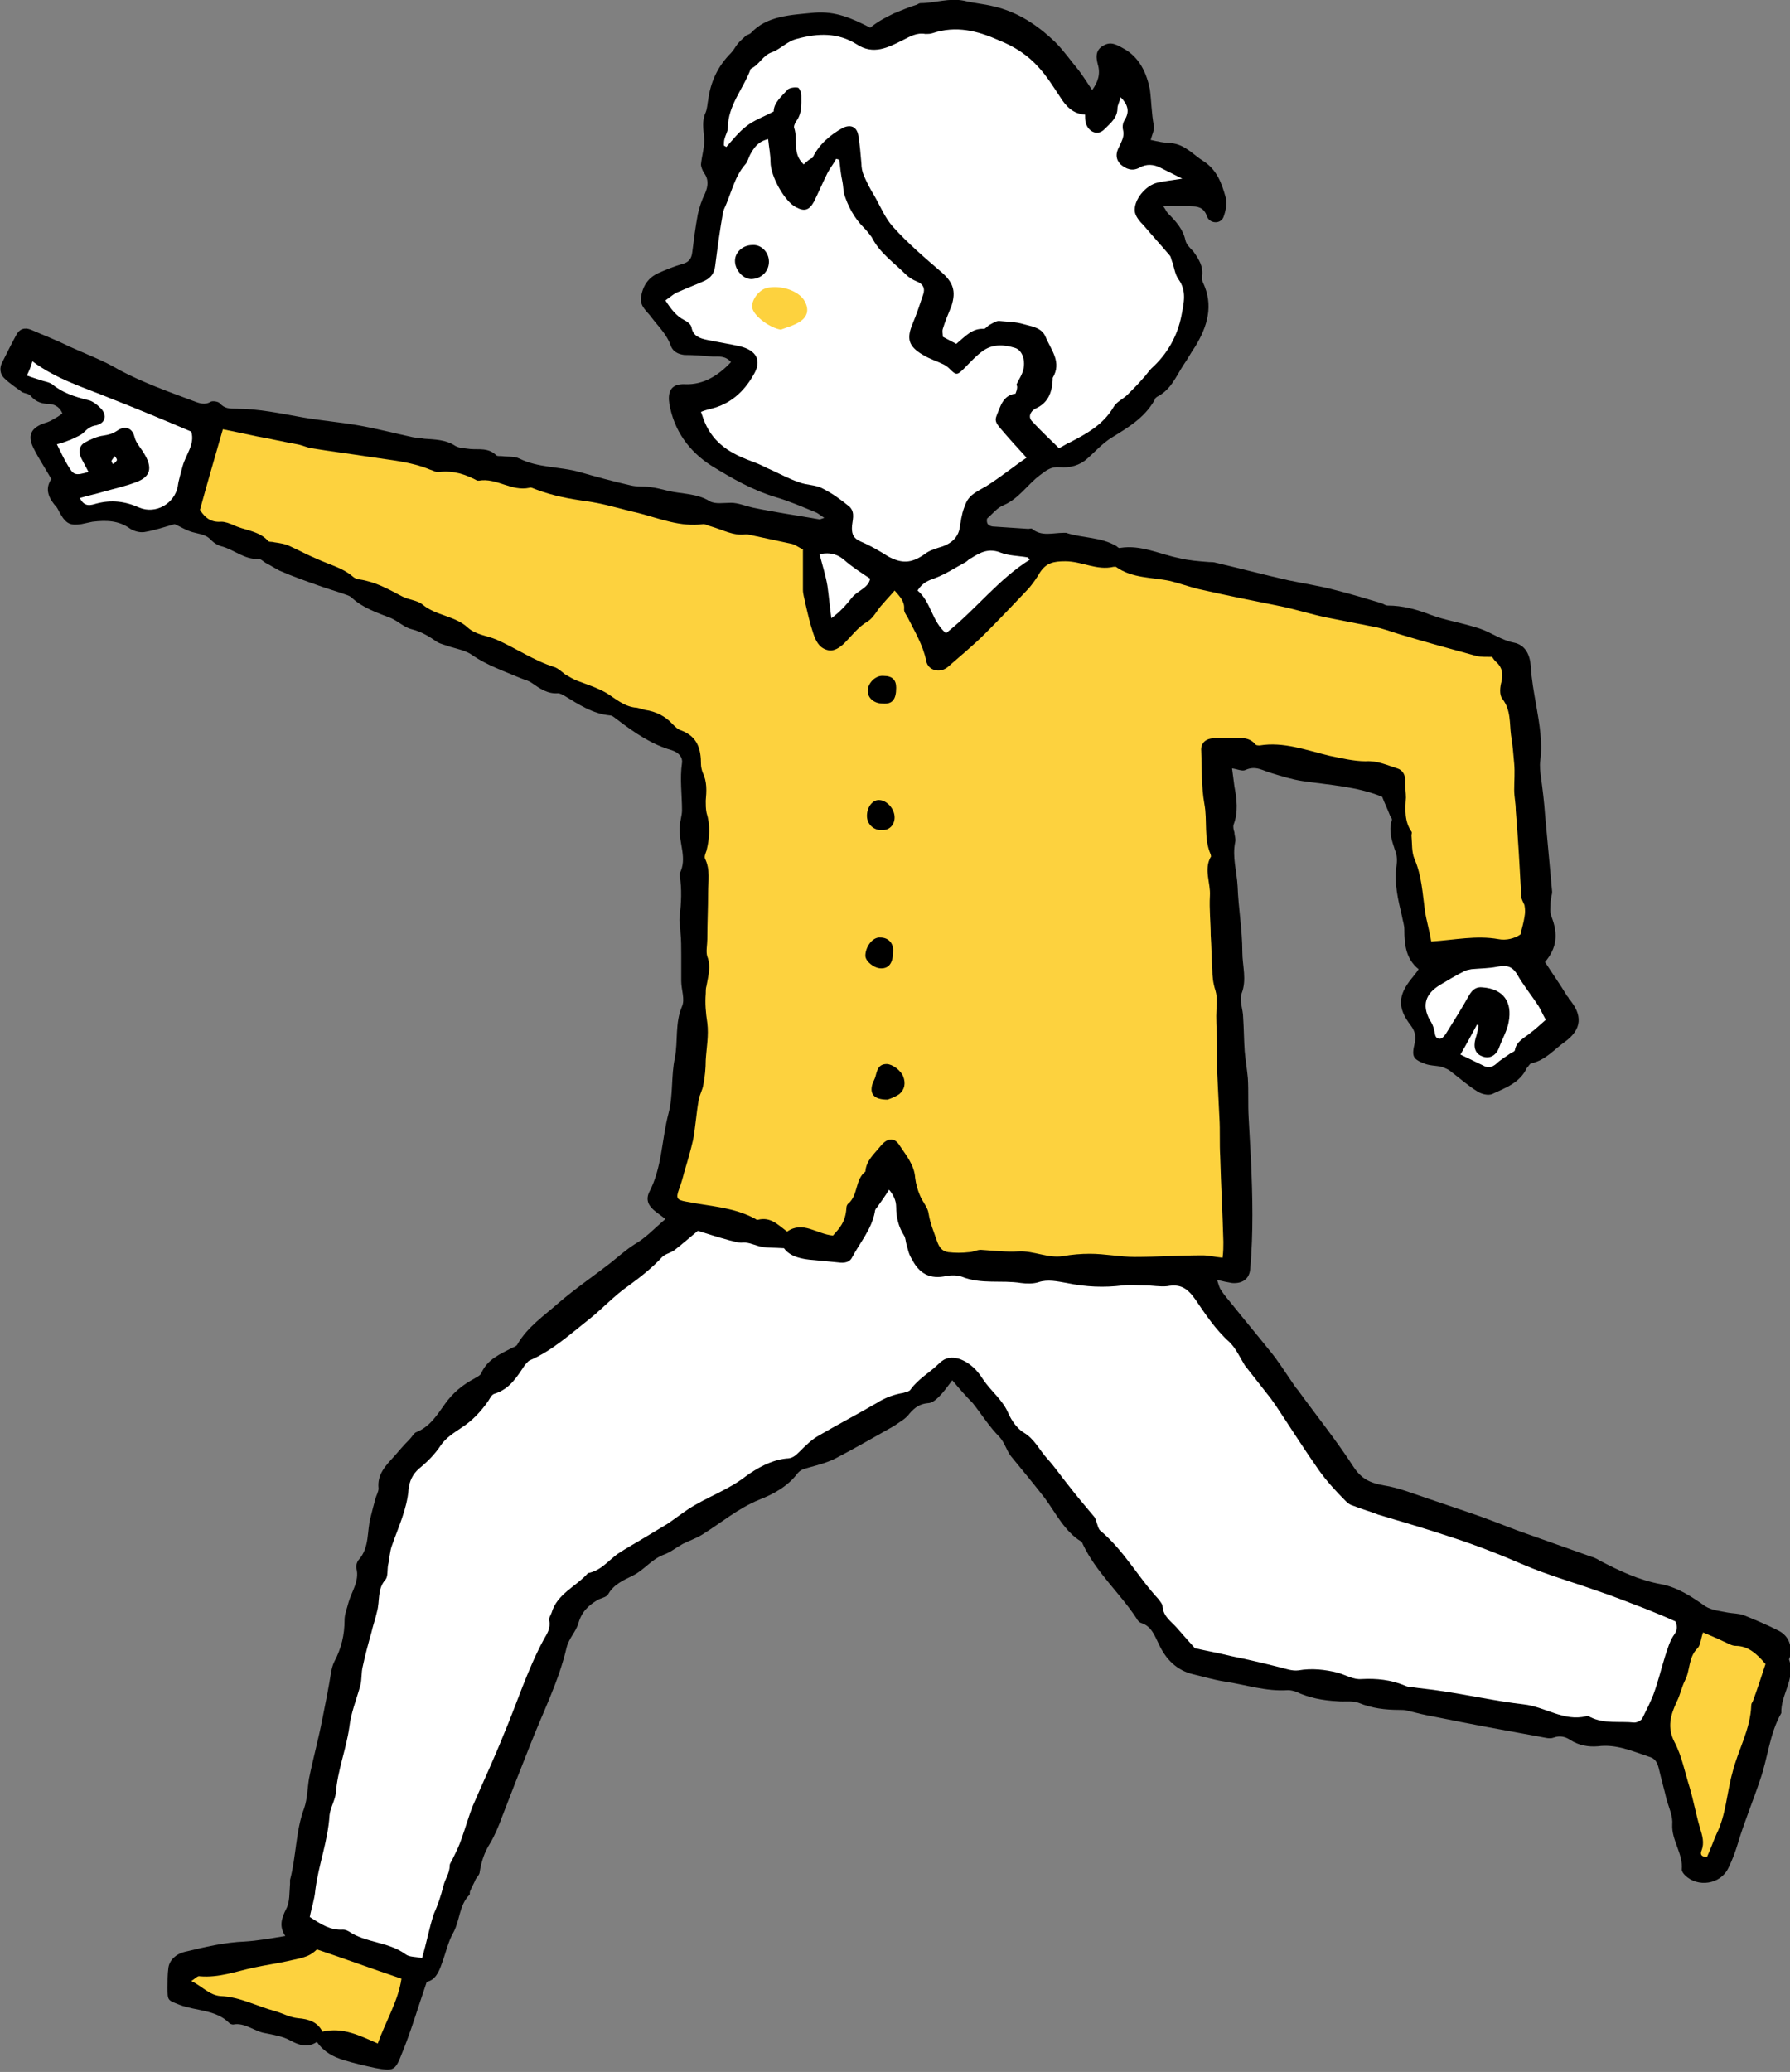
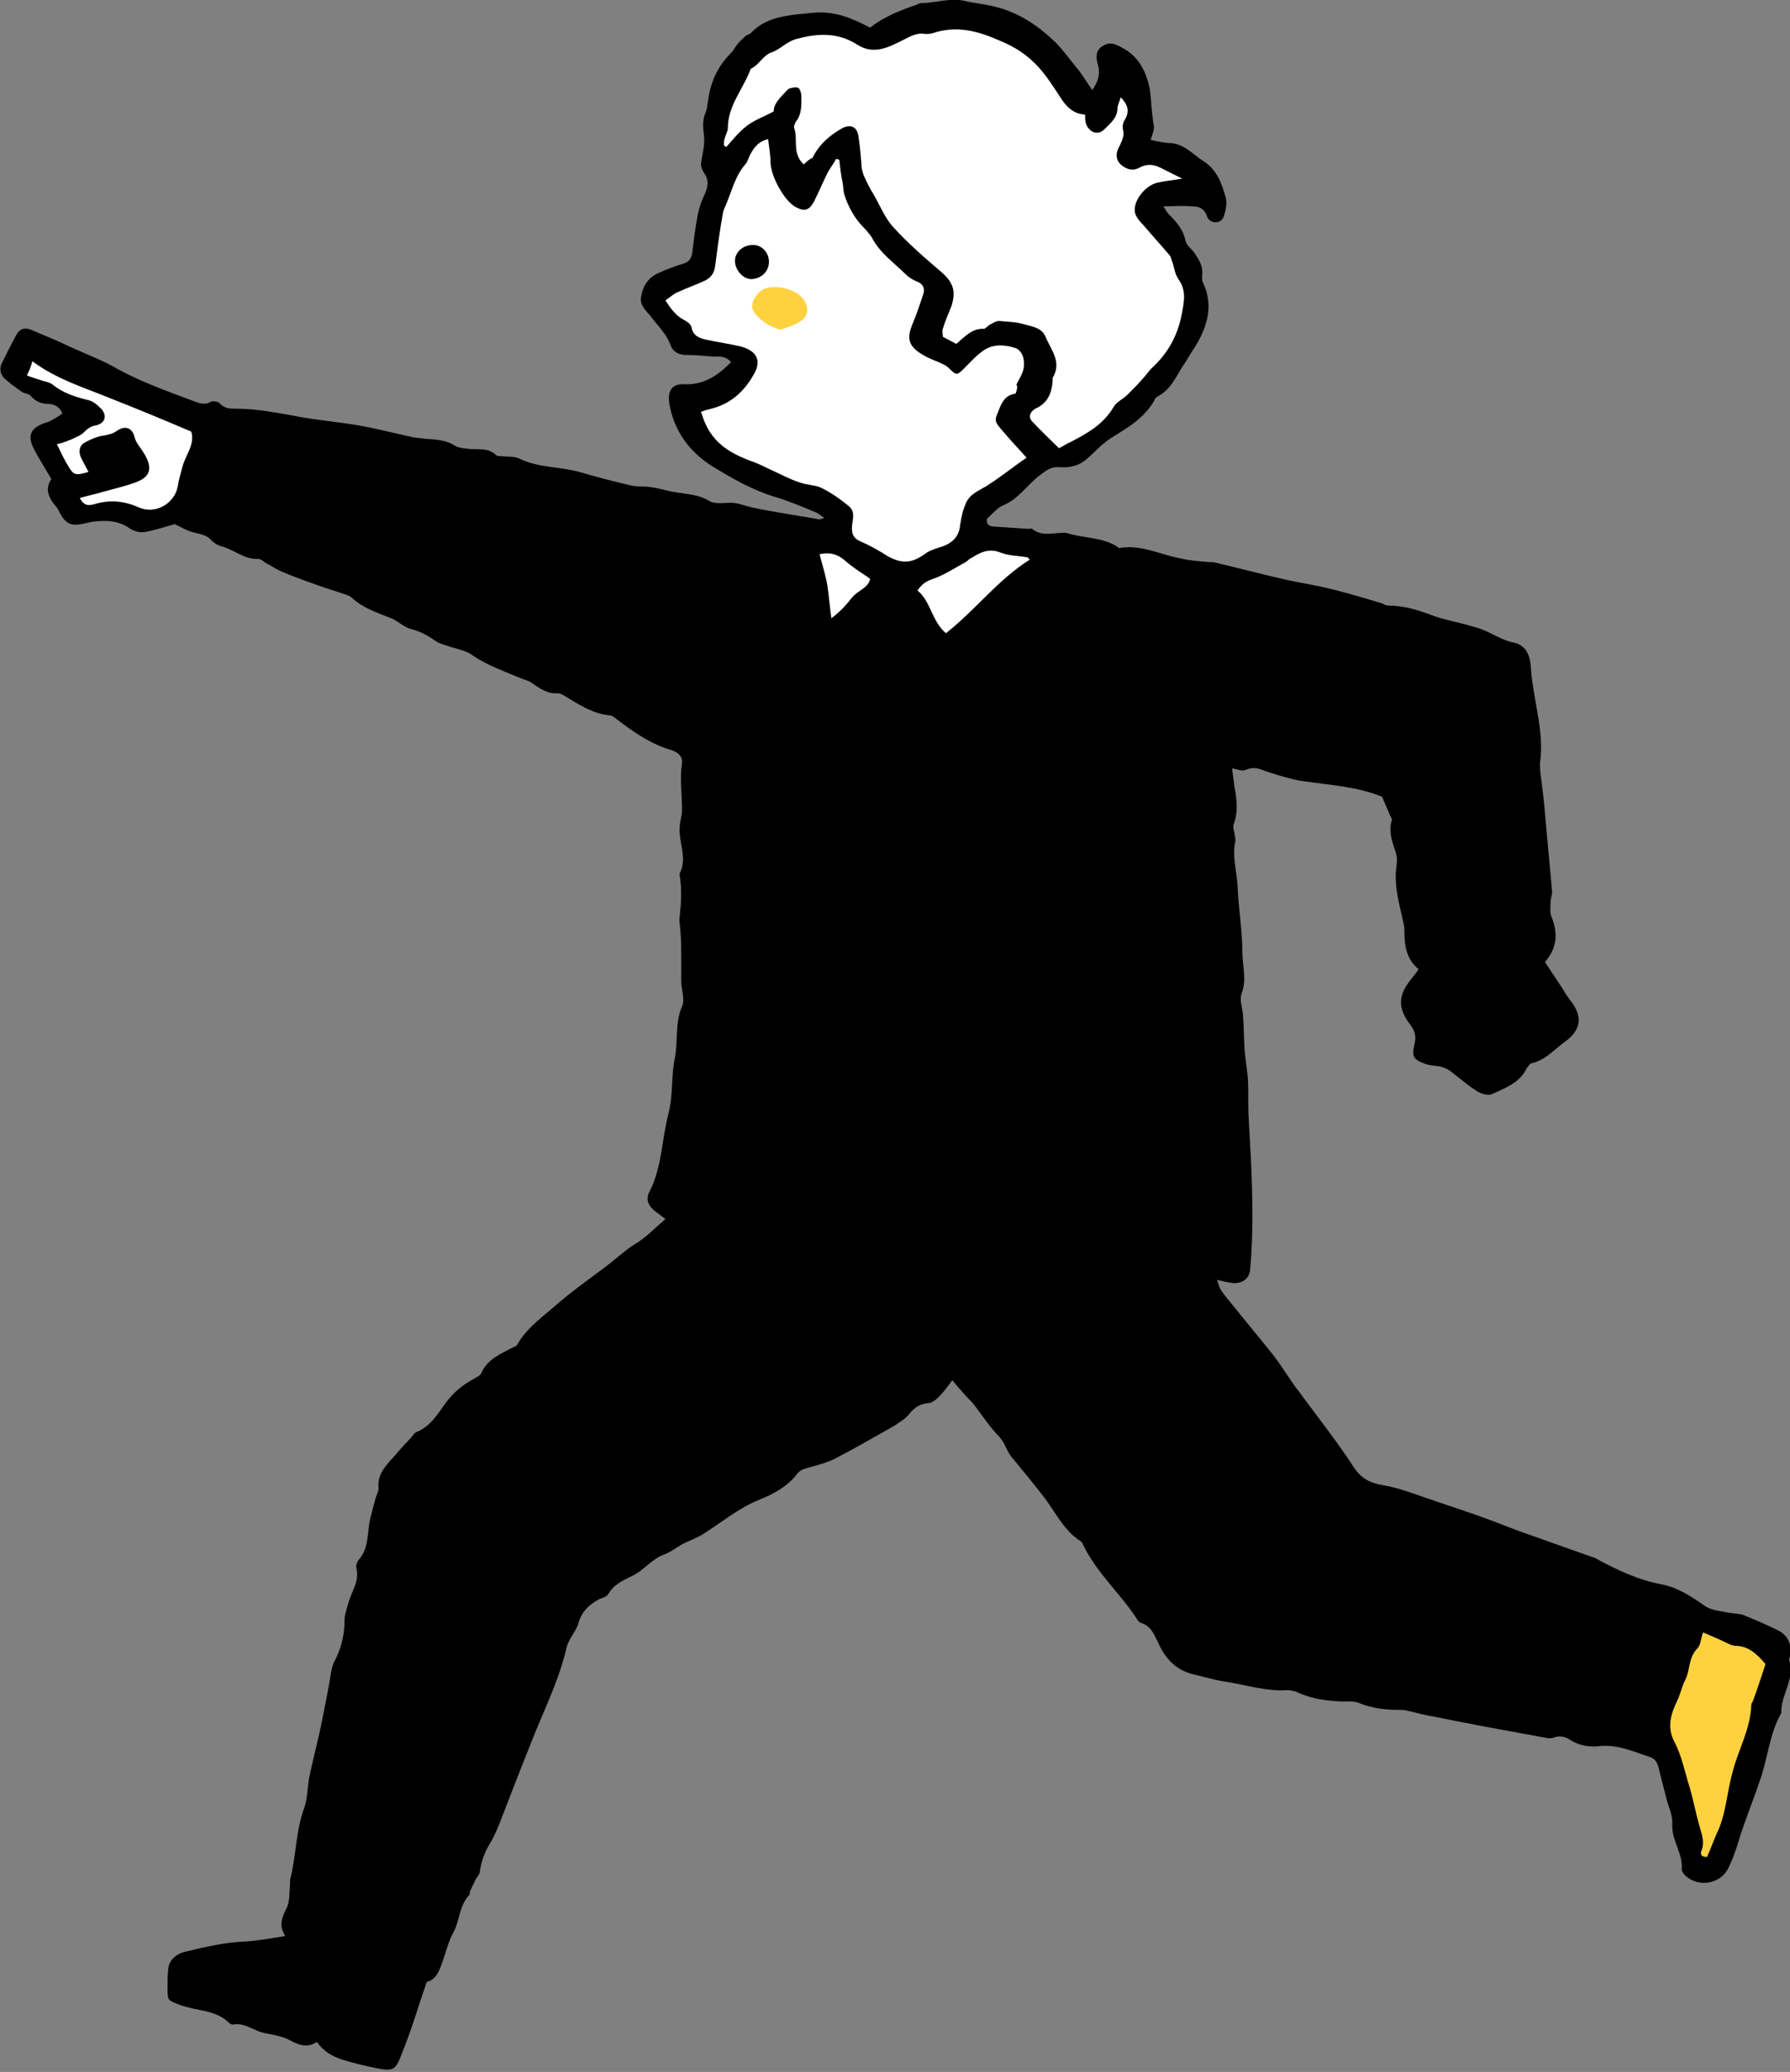
<svg xmlns="http://www.w3.org/2000/svg" version="1.1" id="_xEFF5__xEED3__x5F_4" x="0px" y="0px" viewBox="0 0 226.5 262.1" style="enable-background:new 0 0 226.5 262.1;" xml:space="preserve">
  <rect x="0" y="0" width="226.5" height="262.1" fill="#808080" stroke="none" />
  <style type="text/css">
	.st0{fill:#FDD23E;}
	.st1{fill:#FFFFFF;}
</style>
  <g>
    <path d="M120.5,174.6c-0.6,0.8-1.1,1.5-1.7,2.1c-0.4,0.4-0.9,0.8-1.4,0.8c-1,0.1-1.6,0.5-2.3,1.3c-0.5,0.7-1.3,1.1-2,1.6   c-2.5,1.4-4.9,2.8-7.4,4.1c-1,0.5-2.1,0.8-3.2,1.1c-0.6,0.2-1.1,0.2-1.6,0.8c-1.2,1.6-3,2.6-4.8,3.3c-2.7,1.1-4.8,2.9-7.2,4.4   c-0.8,0.5-1.7,0.8-2.5,1.2c-0.9,0.5-1.6,1.1-2.5,1.4c-1.5,0.6-2.4,1.9-3.8,2.6c-1.2,0.6-2.4,1.1-3.1,2.3c-0.2,0.4-0.7,0.5-1.2,0.7   c-1.3,0.7-2.2,1.6-2.6,3c-0.3,1.1-1.2,1.9-1.5,3.1c-1,4.3-3,8.2-4.6,12.3c-1.2,3-2.4,6.1-3.6,9.2c-0.4,1.1-0.9,2.3-1.5,3.3   c-0.7,1.1-1.1,2.3-1.3,3.6c0,0.3-0.3,0.6-0.5,0.9c-0.2,0.5-0.5,1-0.7,1.5c-0.1,0.2,0,0.4-0.1,0.5c-1.3,1.3-1.2,3.2-2,4.7   c-0.7,1.2-1,2.7-1.5,4c-0.4,1.2-0.9,2.1-1.9,2.3c-1.1,3.2-2,6.3-3.2,9.2c-0.8,2.1-1.1,2.1-3.3,1.7c-1.4-0.3-2.7-0.6-4-1   c-1.3-0.4-2.5-1-3.4-2.3c-1.2,0.8-2.3,0.4-3.4-0.2c-0.9-0.5-2.1-0.7-3.1-0.9c-1.4-0.2-2.6-1.4-4.1-1.1c-0.2,0-0.4-0.1-0.5-0.2   c-1.7-1.7-4.2-1.5-6.3-2.3c-1.5-0.6-1.5-0.5-1.5-2.2c0-0.8,0-1.6,0.1-2.4c0.1-1,0.9-1.8,2.1-2.1c2.5-0.6,5-1.2,7.6-1.3   c1.6-0.1,3.3-0.4,5.1-0.7c-0.8-1.2-0.5-2.2,0.1-3.4c0.5-0.9,0.4-2.1,0.5-3.2c0-0.2,0-0.4,0-0.5c0.8-3,0.7-6.2,1.8-9.1   c0.4-1.2,0.4-2.5,0.6-3.7c0.5-2.5,1.2-5,1.7-7.6c0.4-2,0.8-4,1.1-5.9c0.1-0.5,0.2-0.9,0.4-1.3c0.9-1.7,1.3-3.4,1.3-5.3   c0-0.7,0.3-1.4,0.5-2.2c0.4-1.4,1.4-2.7,1-4.3c-0.1-0.3,0.1-0.9,0.3-1.1c1.4-1.6,1-3.6,1.5-5.4c0.2-0.8,0.4-1.6,0.6-2.3   c0.1-0.4,0.4-0.9,0.4-1.3c-0.2-1.8,0.9-2.9,2-4.1c0.6-0.7,1.2-1.4,1.9-2.1c0.3-0.3,0.5-0.7,0.8-0.9c1.8-0.7,2.7-2.2,3.7-3.6   c1-1.4,2.2-2.4,3.7-3.2c0.3-0.2,0.8-0.4,0.9-0.7c0.8-1.8,2.4-2.4,3.9-3.2c0.2-0.1,0.6-0.2,0.7-0.5c1.3-2.2,3.4-3.6,5.2-5.2   c2.1-1.8,4.3-3.3,6.5-5c1-0.8,2-1.7,3.1-2.4c1.4-0.8,2.5-2,3.9-3.2c-0.4-0.3-0.8-0.6-1.2-0.9c-0.9-0.7-1.3-1.4-0.9-2.4   c1.7-3.2,1.6-6.7,2.5-10.1c0.6-2.3,0.3-4.7,0.8-7c0.4-2.1,0-4.4,0.9-6.5c0.4-0.9-0.1-2.1-0.1-3.2c0-1.1,0-2.2,0-3.3   c0-1,0-1.9-0.1-2.9c0-0.6-0.2-1.3-0.1-1.9c0.2-1.8,0.3-3.5,0-5.3c0-0.1,0-0.1,0-0.2c1-1.9-0.1-3.8,0-5.8c0-0.7,0.3-1.5,0.3-2.2   c0-2-0.3-4,0-6c0.1-0.7-0.4-1.3-1.3-1.6c-2.5-0.7-4.7-2.2-6.8-3.8c-0.3-0.2-0.7-0.6-1-0.6c-2.2-0.2-4-1.4-5.8-2.5   c-0.2-0.1-0.5-0.3-0.8-0.3c-1.3,0.1-2.3-0.6-3.3-1.3c-0.4-0.3-0.9-0.4-1.4-0.6c-2.1-0.9-4.2-1.6-6.1-2.9c-0.8-0.6-1.9-0.8-2.9-1.1   c-0.5-0.2-1.1-0.3-1.6-0.6c-1-0.7-2-1.3-3.2-1.6c-0.9-0.2-1.7-1-2.6-1.4c-1.8-0.7-3.6-1.3-5-2.6c-0.2-0.2-0.5-0.3-0.8-0.4   c-1.1-0.4-2.2-0.7-3.3-1.1c-1.7-0.6-3.4-1.2-5-1.9c-0.6-0.3-1.2-0.7-1.8-1c-0.3-0.2-0.6-0.5-0.9-0.5c-1.8,0.1-3.1-1.2-4.7-1.6   c-0.4-0.1-0.9-0.4-1.2-0.7c-0.6-0.7-1.3-0.8-2.1-1c-1-0.2-1.9-0.8-2.6-1.1c-1.4,0.4-2.6,0.8-3.8,1c-0.6,0.1-1.3-0.1-1.8-0.4   c-1.5-1.1-3.1-1.1-4.8-0.9c-0.5,0.1-0.9,0.2-1.4,0.3c-1.3,0.2-1.9,0-2.6-1.2c-0.2-0.3-0.3-0.6-0.5-0.9c-1-1.1-1.6-2.3-0.7-3.6   c-0.8-1.4-1.6-2.6-2.2-3.8c-0.9-1.7-0.4-2.7,1.4-3.3c0.4-0.1,0.8-0.3,1.1-0.5c0.4-0.2,0.7-0.4,1.1-0.7c-0.3-0.7-0.8-1.1-1.6-1.2   c-0.9,0-1.7-0.2-2.4-1c-0.2-0.3-0.7-0.3-1.1-0.5c-0.8-0.6-1.6-1.1-2.3-1.8c-0.5-0.5-0.6-1.3-0.2-2c0.6-1.2,1.2-2.4,1.8-3.5   c0.4-0.7,1-0.9,1.8-0.6c1.6,0.7,3.2,1.3,4.8,2.1c2.2,1,4.4,1.8,6.4,3c3,1.6,6.1,2.7,9.3,3.9c0.8,0.3,1.5,0.6,2.3,0.1   c0.3-0.1,0.9,0,1.1,0.2c0.6,0.7,1.3,0.7,2.1,0.7c2.8,0,5.6,0.6,8.4,1.1c2.3,0.4,4.7,0.6,7,1c2.3,0.4,4.6,1,6.9,1.5   c0.5,0.1,1,0.1,1.5,0.2c1.3,0.1,2.7,0.1,3.9,0.9c0.5,0.3,1.2,0.3,1.9,0.4c1.1,0.1,2.3-0.2,3.3,0.8c0.1,0.1,0.4,0.1,0.7,0.1   c0.7,0.1,1.6,0,2.2,0.3c2.4,1.2,5.1,1,7.6,1.7c2.1,0.6,4.3,1.2,6.5,1.7c0.8,0.2,1.6,0.1,2.4,0.2c0.8,0.1,1.6,0.3,2.4,0.5   c1.7,0.4,3.6,0.3,5.2,1.3c0.7,0.4,1.8,0.2,2.7,0.2c0.9,0,1.8,0.4,2.7,0.6c2.8,0.6,5.7,1,8.5,1.5c0.1,0,0.3-0.1,0.6-0.2   c-0.5-0.3-0.8-0.6-1.1-0.7c-1.7-0.7-3.3-1.4-5-1.9c-3-0.9-5.6-2.4-8.2-4c-2.8-1.8-4.7-4.4-5.3-7.8c-0.2-1.3,0-2.6,2-2.5   c2.3,0.1,4.2-1.1,5.8-2.8c-0.7-0.8-1.5-0.7-2.3-0.7c-1.2-0.1-2.4-0.2-3.6-0.2c-0.8-0.1-1.4-0.4-1.7-1.1c-0.5-1.5-1.6-2.5-2.5-3.7   c-0.5-0.7-1.4-1.3-1.3-2.4c0.2-1.5,0.9-2.6,2.3-3.2c0.9-0.4,1.9-0.8,2.9-1.1c0.8-0.2,1.2-0.6,1.3-1.5c0.2-1.6,0.4-3.2,0.7-4.8   c0.2-0.9,0.5-1.8,0.9-2.6c0.4-0.9,0.5-1.8-0.1-2.6c-0.2-0.3-0.4-0.8-0.4-1.1c0.1-1.1,0.5-2.3,0.4-3.4c-0.1-1.1-0.3-2.1,0.2-3.2   c0.2-0.5,0.2-1,0.3-1.5c0.3-2.3,1.2-4.3,2.9-6c0.3-0.3,0.5-0.7,0.8-1.1c0.3-0.4,0.7-0.7,1.1-1.1c0.2-0.1,0.5-0.2,0.6-0.3   C97,2,100,1.9,103.1,1.6c2.6-0.2,4.7,0.7,7,1.9c0.4-0.3,0.8-0.6,1.3-0.9c0.5-0.3,1.1-0.6,1.7-0.9c1-0.4,1.9-0.8,2.9-1.1   c0.2-0.1,0.3-0.2,0.5-0.2c1.8,0,3.6-0.7,5.5-0.3c1.2,0.3,2.5,0.4,3.7,0.7c3.1,0.7,5.6,2.4,7.8,4.5c1.1,1.1,2,2.4,3,3.6   c0.6,0.8,1.1,1.6,1.7,2.5c0.7-1,1.1-2,0.7-3.3c-0.2-0.8-0.3-1.6,0.5-2.2c0.9-0.6,1.5-0.5,2.7,0.2c2.1,1.1,3,3.2,3.4,5.2   c0.2,1.5,0.2,3,0.5,4.6c0.1,0.5-0.2,1.1-0.4,1.8c0.9,0.2,1.8,0.4,2.6,0.4c1.8,0.2,2.8,1.5,4.1,2.3c1.7,1.1,2.3,2.8,2.8,4.6   c0.2,0.7,0,1.7-0.3,2.5c-0.4,0.9-1.8,0.8-2.1-0.2c-0.4-1.1-1.2-1.2-2-1.2c-1.1-0.1-2.2,0-3.5,0c0.3,0.4,0.4,0.7,0.6,0.9   c1,1,1.9,2,2.2,3.4c0.1,0.5,0.6,1,1,1.4c0.7,1,1.3,1.9,1.1,3.2c0,0.2,0,0.5,0.1,0.7c1.4,2.9,0.6,5.6-1,8.2   c-0.5,0.7-0.9,1.5-1.4,2.2c-1,1.5-1.6,3.2-3.4,4.1c-0.1,0.1-0.3,0.2-0.3,0.4c-1.3,2.3-3.4,3.5-5.5,4.8c-1.1,0.7-2,1.7-3,2.6   c-1,0.9-2.2,1.2-3.5,1.1c-1.1-0.1-1.7,0.4-2.5,1c-1.6,1.2-2.7,3-4.6,3.8c-0.8,0.3-1.4,1.1-2.1,1.7c-0.1,0.6,0.1,0.9,0.7,1   c1.5,0.1,3,0.2,4.5,0.3c0.2,0,0.4-0.1,0.5,0c1.2,1,2.6,0.5,4,0.5c0.1,0,0.2,0,0.3,0c2.1,0.7,4.4,0.5,6.4,1.7   c0.1,0.1,0.3,0.3,0.5,0.2c2.6-0.4,4.9,0.8,7.4,1.3c1.2,0.3,2.5,0.4,3.8,0.5c0.3,0,0.6,0,0.9,0.1c3,0.7,6,1.5,9.1,2.2   c1.9,0.4,3.9,0.7,5.8,1.2c2,0.5,4,1.1,6,1.7c0.3,0.1,0.5,0.3,0.8,0.3c1.9,0,3.7,0.5,5.5,1.2c1.6,0.6,3.4,0.9,5.1,1.4   c0.3,0.1,0.7,0.2,1,0.3c1.5,0.5,2.8,1.5,4.4,1.8c1.4,0.3,2,1.5,2.1,3c0.1,1.7,0.4,3.3,0.7,5c0.4,2.3,0.8,4.6,0.5,6.9   c-0.1,0.7,0,1.5,0.1,2.2c0.2,1.5,0.4,3.1,0.5,4.6c0.3,3.3,0.6,6.6,0.9,9.8c0,0.4-0.2,0.9-0.2,1.4c0,0.6-0.1,1.2,0.1,1.7   c0.9,2.3,0.7,4-0.8,5.8c0.9,1.4,1.9,2.8,2.8,4.3c0.1,0.1,0.2,0.2,0.2,0.3c1.8,2.1,1.7,3.9-0.5,5.5c-1.3,0.9-2.4,2.3-4.2,2.7   c-0.2,0-0.4,0.4-0.6,0.6c-0.9,1.9-2.7,2.5-4.4,3.3c-0.5,0.2-1.3,0-1.8-0.3c-1.3-0.8-2.4-1.8-3.6-2.7c-0.3-0.2-0.8-0.4-1.2-0.5   c-0.6-0.1-1.2-0.1-1.8-0.3c-1.6-0.6-1.8-0.9-1.4-2.6c0.2-0.8,0.1-1.5-0.5-2.3c-1.7-2.2-1.6-3.8,0.1-5.9c0.3-0.4,0.6-0.7,0.9-1.2   c-1.6-1.3-1.8-3.1-1.8-5c0-0.6-0.2-1.1-0.3-1.7c-0.5-2.1-1-4.2-0.7-6.3c0.1-0.7,0.1-1.4-0.2-2.1c-0.4-1.2-0.8-2.4-0.4-3.7   c0.1-0.2-0.1-0.4-0.2-0.6c-0.3-0.8-0.7-1.6-1-2.4c-3.1-1.3-6.7-1.5-10.1-2c-1.3-0.2-2.6-0.6-3.9-1c-1.1-0.3-2-1-3.3-0.4   c-0.4,0.2-1-0.1-1.7-0.2c0.1,0.8,0.2,1.6,0.3,2.3c0.3,1.6,0.5,3.2-0.1,4.8c-0.1,0.3,0,0.7,0.1,1c0,0.4,0.2,0.8,0.1,1.2   c-0.4,1.9,0.2,3.7,0.3,5.6c0.1,2.8,0.6,5.5,0.6,8.3c0,1.8,0.6,3.5-0.1,5.3c-0.3,0.9,0.2,2,0.2,3c0.1,1.4,0.1,2.9,0.2,4.3   c0.1,1.1,0.3,2.3,0.4,3.4c0.1,1.7,0,3.3,0.1,5c0.1,1.8,0.2,3.7,0.3,5.5c0.2,4.5,0.3,9-0.1,13.6c-0.1,1.3-1,1.9-2.3,1.8   c-0.6-0.1-1.1-0.2-1.9-0.4c0.2,0.6,0.3,1,0.5,1.3c0.4,0.6,0.9,1.2,1.4,1.8c1.6,2,3.2,3.9,4.8,5.9c1,1.2,1.8,2.5,2.7,3.8   c0.3,0.4,0.5,0.8,0.8,1.1c2.4,3.3,4.9,6.4,7.1,9.8c1,1.5,2.1,2,3.8,2.3c1.9,0.3,3.6,1,5.4,1.6c1.8,0.6,3.5,1.2,5.3,1.8   c2.1,0.7,4.1,1.5,6.2,2.3c3.1,1.1,6.2,2.2,9.3,3.3c0.4,0.1,0.8,0.3,1.1,0.5c2.5,1.3,5,2.5,7.8,3c2.1,0.4,3.9,1.6,5.6,2.8   c0.8,0.5,1.9,0.6,2.9,0.8c0.6,0.1,1.3,0.1,1.9,0.3c1.5,0.6,2.9,1.2,4.3,1.9c1.3,0.6,1.9,1.8,1.6,3.3c0,0.2-0.2,0.4-0.1,0.5   c0.8,2.4-1.1,4.4-1,6.7c-1.5,2.6-1.7,5.7-2.7,8.5c-0.9,2.7-2,5.3-2.8,8c-0.3,1-0.7,2.1-1.2,3.1c-1,2.1-3.9,2.5-5.5,0.9   c-0.2-0.2-0.4-0.5-0.4-0.7c0.2-2-1.3-3.7-1.2-5.7c0.1-1-0.4-2.1-0.7-3.1c-0.3-1.3-0.7-2.7-1-4c-0.2-0.8-0.5-1.3-1.3-1.5   c-2.1-0.7-4.1-1.6-6.4-1.3c-1.2,0.1-2.4-0.1-3.5-0.8c-0.6-0.4-1.3-0.6-2.1-0.3c-0.5,0.2-1.1,0-1.7-0.1c-4.4-0.8-8.8-1.6-13.2-2.5   c-1.2-0.2-2.4-0.5-3.6-0.8c-0.3-0.1-0.7-0.1-1-0.1c-1.8,0-3.5-0.2-5.2-0.9c-0.8-0.3-1.8-0.1-2.7-0.2c-1.8-0.1-3.5-0.4-5.2-1.2   c-0.3-0.1-0.7-0.2-1-0.2c-2.8,0.2-5.4-0.7-8.1-1.1c-1.3-0.2-2.6-0.6-3.9-0.9c-2.1-0.5-3.5-1.9-4.4-3.9c-0.5-1-0.9-2.2-2.2-2.6   c-0.3-0.1-0.5-0.4-0.6-0.6c-2.1-3.2-5.1-5.8-6.8-9.4c0-0.1-0.1-0.2-0.2-0.3c-2.1-1.3-3.2-3.6-4.6-5.5c-1.4-1.8-2.8-3.5-4.2-5.2   c-0.6-0.7-0.8-1.7-1.5-2.5c-1.3-1.3-2.3-2.9-3.4-4.3C122.3,176.7,121.5,175.8,120.5,174.6z" />
-     <path class="st0" d="M105.4,156.3c-2.1-0.2-3.8-1.9-5.8-0.5c-1.2-0.9-2.1-1.9-3.7-1.5c-0.1,0-0.2,0-0.3-0.1   c-2.7-1.5-5.8-1.6-8.8-2.2c-1.1-0.2-1.3-0.4-0.9-1.5c0.3-0.8,0.5-1.5,0.7-2.3c0.4-1.3,0.8-2.7,1.1-4c0.3-1.6,0.4-3.3,0.7-5   c0.1-0.7,0.5-1.3,0.6-2c0.2-1,0.3-2.1,0.3-3.1c0.1-1.6,0.4-3.1,0.2-4.7c-0.2-1.3-0.3-2.5-0.2-3.7c0-0.3,0-0.7,0.1-1   c0.2-1.2,0.6-2.4,0.1-3.7c-0.2-0.6,0-1.5,0-2.2c0-2,0.1-3.9,0.1-5.9c0-1.4,0.3-2.9-0.4-4.3c-0.1-0.3,0.1-0.7,0.2-1   c0.4-1.6,0.5-3.2,0-4.8c-0.1-0.5-0.1-1-0.1-1.5c0.1-1.2,0.2-2.4-0.4-3.6c-0.1-0.3-0.2-0.7-0.2-1c0-1.9-0.4-3.5-2.5-4.3   c-0.4-0.1-0.8-0.5-1.1-0.8c-0.9-1-2.1-1.6-3.5-1.8c-0.4-0.1-0.9-0.3-1.3-0.3c-1.4-0.2-2.4-1.1-3.5-1.8c-1.2-0.7-2.5-1.1-3.8-1.6   c-0.5-0.2-1-0.5-1.5-0.8c-0.4-0.3-0.8-0.7-1.3-0.9c-2.6-0.8-4.9-2.4-7.4-3.5c-1.2-0.5-2.6-0.6-3.6-1.5c-1.6-1.5-4-1.5-5.7-2.9   c-0.7-0.6-1.8-0.6-2.7-1.1c-1.7-0.9-3.3-1.8-5.3-2.1c-0.3,0-0.7-0.2-0.9-0.4c-1.3-1.1-3-1.5-4.5-2.2c-1.2-0.5-2.3-1.1-3.4-1.6   c-0.6-0.3-1.3-0.4-2-0.5c-0.3-0.1-0.7,0-0.8-0.2c-1.2-1.3-3-1.3-4.4-2c-0.5-0.2-1-0.4-1.5-0.4c-1.2,0.1-2-0.4-2.7-1.5   c0.9-3.3,1.9-6.7,2.9-10.2c1.5,0.3,2.9,0.6,4.3,0.9c1.7,0.3,3.4,0.7,5.1,1c0.6,0.1,1.2,0.4,1.8,0.5c2.4,0.4,4.9,0.7,7.4,1.1   c2.6,0.4,5.2,0.6,7.6,1.6c0.4,0.1,0.8,0.4,1.2,0.3c1.8-0.2,3.3,0.3,4.8,1.1c0.1,0,0.1,0,0.2,0c2.2-0.4,4.1,1.4,6.4,0.9   c0.2-0.1,0.5,0.1,0.8,0.2c2.1,0.8,4.2,1.2,6.4,1.5c2.2,0.3,4.4,1,6.6,1.5c2.7,0.7,5.3,1.8,8.2,1.4c0.3,0,0.6,0.2,1,0.3   c1.4,0.4,2.8,1.2,4.3,1c0.1,0,0.2,0,0.3,0c1.9,0.4,3.7,0.8,5.6,1.2c0.4,0.1,0.8,0.4,1.4,0.7c0,1.7,0,3.4,0,5.1   c0,0.6,0.2,1.1,0.3,1.7c0.3,1.3,0.6,2.6,1,3.8c0.3,0.9,0.7,1.8,1.7,2.1c0.9,0.3,1.7-0.3,2.3-0.9c0.9-0.9,1.7-2,2.9-2.7   c0.8-0.5,1.2-1.5,1.9-2.2c0.5-0.6,1-1.1,1.5-1.7c0.7,0.8,1.3,1.4,1.2,2.4c0,0.3,0.2,0.6,0.4,0.9c0.9,1.8,2,3.6,2.4,5.6   c0.2,1.2,1.7,1.6,2.7,0.8c1.6-1.4,3.3-2.8,4.8-4.3c1.9-1.9,3.7-3.8,5.5-5.7c0.5-0.6,1-1.3,1.4-2c0.8-1.2,1.7-1.4,3.2-1.4   c2.1,0,4,1.2,6.1,0.7c0.1,0,0.3,0,0.3,0c2.1,1.5,4.6,1.3,6.9,1.8c1.2,0.3,2.3,0.7,3.5,1c3.5,0.8,7,1.5,10.5,2.2   c1.9,0.4,3.8,1,5.7,1.4c2,0.4,4.1,0.8,6.1,1.2c1.1,0.2,2.1,0.6,3.1,0.9c3.3,1,6.6,1.9,9.9,2.8c0.5,0.1,1.1,0.1,1.9,0.1   c0.1,0.1,0.3,0.5,0.6,0.7c0.7,0.7,0.8,1.4,0.6,2.4c-0.2,0.7-0.3,1.7,0.1,2.2c1.1,1.4,0.9,3.1,1.1,4.6c0.2,1.2,0.3,2.4,0.4,3.6   c0.1,1.1,0,2.2,0,3.3c0,0.9,0.2,1.7,0.2,2.6c0.3,3.6,0.5,7.3,0.7,10.9c0,0.4,0.3,0.8,0.4,1.1c0.1,0.5,0.1,1,0,1.5   c-0.1,0.7-0.3,1.3-0.5,2.2c-0.7,0.5-1.8,0.8-2.8,0.6c-2.8-0.5-5.5,0.1-8.5,0.3c-0.2-1.3-0.6-2.6-0.8-3.9c-0.3-2.2-0.4-4.4-1.3-6.5   c-0.4-0.9-0.3-2-0.4-3c0-0.2,0.1-0.4,0-0.5c-0.9-1.3-0.8-2.8-0.7-4.3c0-0.6-0.1-1.2-0.1-1.9c0.1-0.9-0.3-1.6-1-1.8   c-1.3-0.4-2.5-1-4-0.9c-1.5,0-3.1-0.4-4.6-0.7c-2.9-0.7-5.8-1.8-8.8-1.3c-0.2,0-0.5,0-0.6-0.2c-0.9-1-2.1-0.7-3.3-0.7   c-0.6,0-1.2,0-1.9,0c-1,0-1.7,0.6-1.6,1.6c0.1,2.2,0,4.5,0.4,6.7c0.4,2.1-0.1,4.4,0.8,6.4c0,0.1,0.1,0.3,0,0.3   c-0.9,1.6,0,3.3-0.1,4.9c-0.1,1.7,0.1,3.4,0.1,5c0.1,1.4,0.1,2.9,0.2,4.3c0,0.9,0.1,1.8,0.4,2.7c0.3,1,0.1,2.1,0.1,3.2   c0,1.3,0.1,2.6,0.1,4c0,0.9,0,1.8,0,2.8c0.1,2,0.2,4,0.3,6.1c0.1,1.6,0,3.2,0.1,4.9c0.1,3.6,0.3,7.2,0.4,10.8c0,0.6,0,1.2-0.1,2   c-1-0.1-1.8-0.3-2.5-0.3c-2.9,0-5.8,0.2-8.6,0.2c-1.9,0-3.8-0.4-5.7-0.4c-1.1,0-2.3,0.1-3.4,0.3c-1.9,0.3-3.7-0.7-5.6-0.6   c-1.6,0.1-3.2-0.1-4.8-0.2c-0.5,0-1,0.3-1.5,0.3c-0.9,0.1-1.7,0.1-2.6,0c-0.7-0.1-1.1-0.5-1.4-1.3c-0.4-1.2-0.9-2.3-1.1-3.6   c-0.1-0.8-0.8-1.5-1.1-2.3c-0.3-0.7-0.5-1.4-0.6-2.2c-0.1-1.6-1.1-2.8-1.9-4c-0.7-1.2-1.6-1.1-2.5,0c-0.8,1-1.8,1.8-1.9,3.2   c-1.3,1-0.9,2.9-2.1,4c-0.2,0.1-0.3,0.4-0.3,0.6C107,154.6,106.2,155.4,105.4,156.3z" />
-     <path class="st1" d="M53.4,247.7c-0.8-0.2-1.6-0.1-2.1-0.5c-2.2-1.6-5-1.4-7.2-2.9c-0.2-0.1-0.4-0.2-0.7-0.2   c-1.6,0.1-2.8-0.7-4.2-1.6c0.2-1.1,0.6-2.2,0.7-3.4c0.4-3.2,1.6-6.2,1.8-9.5c0.1-0.9,0.7-1.9,0.8-2.8c0.2-2.8,1.3-5.5,1.7-8.3   c0.2-1.8,0.9-3.5,1.4-5.3c0.2-0.8,0.1-1.6,0.3-2.4c0.3-1.4,0.7-2.9,1.1-4.3c0.2-0.9,0.5-1.7,0.7-2.6c0.4-1.4,0-2.9,1.1-4.1   c0.3-0.4,0.2-1.2,0.3-1.8c0.2-0.8,0.2-1.7,0.5-2.5c0.8-2.3,1.9-4.6,2.1-7.1c0.1-1,0.5-1.9,1.3-2.6c1.1-0.9,2-1.8,2.8-3   c0.6-0.9,1.7-1.6,2.6-2.2c1.4-0.9,2.5-2.1,3.4-3.4c0.2-0.3,0.4-0.8,0.8-0.9c1.9-0.6,2.8-2.1,3.8-3.6c0.2-0.2,0.4-0.5,0.6-0.6   c2.8-1.2,5-3.2,7.4-5.1c1.8-1.4,3.3-3.1,5.2-4.4c1.5-1.1,2.9-2.2,4.2-3.6c0.4-0.4,1.1-0.5,1.6-0.9c0.9-0.7,1.7-1.4,2.9-2.4   c1,0.3,2.5,0.8,4,1.2c0.5,0.1,1,0.3,1.5,0.3c0.8-0.1,1.4,0.2,2.1,0.4c0.9,0.3,2,0.2,3.3,0.3c0.8,1.1,2.3,1.4,3.8,1.5   c1,0.1,2.1,0.2,3.1,0.3c0.7,0.1,1.4,0,1.7-0.6c1-1.9,2.5-3.6,2.9-5.8c0-0.2,0.1-0.4,0.3-0.6c0.5-0.7,1-1.4,1.5-2.2   c0.5,0.6,0.9,1.3,0.9,2.2c0,1.3,0.3,2.5,1,3.6c0.2,0.3,0.2,0.8,0.3,1.1c0.2,0.7,0.3,1.3,0.7,1.9c0.9,1.8,2.3,2.6,4.4,2.1   c0.6-0.1,1.3-0.1,1.9,0.1c2.5,1,5,0.4,7.5,0.8c0.7,0.1,1.6,0.1,2.2-0.1c1.2-0.4,2.4-0.1,3.6,0.1c2.4,0.5,4.7,0.6,7.1,0.3   c0.9-0.1,1.9,0,2.8,0c0.9,0,1.9,0.2,2.8,0.1c1.6-0.3,2.5,0.2,3.5,1.6c1.3,1.9,2.6,3.9,4.4,5.5c0.8,0.8,1.3,1.9,1.9,2.9   c1.1,1.4,2.2,2.8,3.3,4.2c0.2,0.3,0.5,0.7,0.7,1c1.8,2.7,3.5,5.4,5.4,8.1c1,1.4,2.2,2.7,3.4,3.9c0.3,0.3,0.6,0.5,1,0.6   c1,0.4,2.1,0.7,3.1,1.1c3,0.9,6.1,1.8,9.1,2.8c3.1,1,6.2,2.2,9.2,3.5c3,1.3,6.2,2.2,9.3,3.3c2.1,0.7,4.1,1.5,6.2,2.3   c1.2,0.5,2.5,1,3.8,1.6c0.2,0.5,0.3,1-0.1,1.6c-0.6,0.8-0.9,1.9-1.2,2.8c-0.5,1.6-0.9,3.3-1.5,4.9c-0.4,1-0.9,2-1.4,3   c-0.2,0.3-0.7,0.5-1,0.5c-1.9-0.2-3.8,0.2-5.6-0.7c-0.2-0.1-0.3-0.2-0.5-0.1c-2.8,0.7-5.2-1.2-7.9-1.5c-3.5-0.4-7-1.2-10.5-1.7   c-1.2-0.2-2.5-0.3-3.8-0.5c-0.3,0-0.6-0.1-0.8-0.2c-1.7-0.7-3.5-0.9-5.4-0.8c-1,0.1-2-0.5-3-0.8c-1.6-0.4-3.3-0.6-5-0.3   c-0.8,0.1-1.6-0.2-2.4-0.4c-2-0.5-4.1-1-6.1-1.4c-1.6-0.4-3.3-0.7-4.6-1c-0.9-1-1.6-1.8-2.3-2.6c-0.7-0.8-1.7-1.4-1.8-2.7   c0-0.3-0.3-0.6-0.5-0.9c-2.6-2.8-4.4-6.2-7.4-8.7c-0.2-0.2-0.3-0.6-0.4-0.9c-0.1-0.3-0.2-0.7-0.4-0.9c-1.1-1.3-2.2-2.6-3.2-3.9   c-0.9-1.1-1.7-2.3-2.7-3.4c-1-1.1-1.6-2.5-3-3.3c-0.8-0.5-1.5-1.5-1.9-2.4c-0.7-1.7-2.2-2.8-3.2-4.3c-0.7-1.1-1.6-2.1-3-2.6   c-1-0.3-1.8-0.2-2.6,0.6c-1.1,1.1-2.6,1.9-3.6,3.3c-0.1,0.2-0.6,0.3-0.9,0.4c-1.2,0.2-2.3,0.6-3.4,1.3c-2.4,1.4-4.9,2.7-7.3,4.1   c-0.9,0.5-1.7,1.3-2.5,2.1c-0.5,0.5-0.9,0.8-1.6,0.8c-1.9,0.2-3.7,1.2-5.2,2.3c-2.2,1.7-4.9,2.6-7.2,4.1c-0.9,0.6-1.8,1.3-2.7,1.9   c-0.8,0.5-1.7,1-2.5,1.5c-1.3,0.8-2.6,1.5-3.8,2.3c-1.2,0.9-2.1,2.1-3.7,2.4c-1.5,1.7-3.9,2.6-4.6,5c-0.1,0.3-0.4,0.7-0.3,1   c0.2,1-0.3,1.7-0.7,2.4c-2.1,3.9-3.4,8.1-5.1,12.1c-1.2,3-2.6,6-3.9,9c-0.5,1.3-0.9,2.7-1.4,4.1c-0.3,0.9-0.7,1.7-1.1,2.5   c-0.1,0.3-0.4,0.6-0.4,0.9c0,1-0.6,1.7-0.8,2.6c-0.3,1.2-0.7,2.4-1.2,3.5C54.3,243.9,54,245.7,53.4,247.7z" />
    <path class="st1" d="M101.7,20.8c-1.5-1.4-0.7-3.1-1.2-4.6c-0.1-0.2,0.1-0.6,0.2-0.8c0.8-1,0.7-2.2,0.7-3.3c0-0.3-0.2-0.9-0.4-1   c-0.4-0.1-1,0-1.3,0.2c-0.8,0.9-1.8,1.7-1.8,2.8c-1.3,0.7-2.5,1.1-3.5,1.9c-0.9,0.7-1.7,1.7-2.5,2.6c-0.1-0.1-0.2-0.1-0.3-0.2   c0-0.3,0-0.6,0.1-0.9c0.1-0.4,0.4-0.9,0.4-1.3c0-2.9,2-5,2.9-7.5c1.1-0.5,1.5-1.7,2.7-2.1c1.1-0.4,1.9-1.4,3.2-1.7   c2.6-0.7,5.1-0.8,7.5,0.7c2.1,1.4,4,0.4,5.8-0.5c1-0.5,1.8-1,2.9-0.8c0.3,0,0.6,0,0.9-0.1c3-1,5.7-0.3,8.4,0.9   c2,0.8,3.7,1.9,5.1,3.5c1,1.1,1.8,2.4,2.6,3.6c0.8,1.3,1.7,2.2,3.2,2.3c0,0.4,0,0.7,0.1,1.1c0.4,1.2,1.6,1.6,2.4,0.7   c0.7-0.7,1.6-1.4,1.6-2.6c0-0.4,0.3-0.9,0.4-1.4c0.9,0.9,1.2,1.8,0.5,2.9c-0.2,0.3-0.3,0.8-0.2,1.2c0.2,0.8-0.1,1.3-0.4,2   c-0.6,1-0.5,1.8,0.1,2.4c0.7,0.6,1.5,0.9,2.4,0.4c0.9-0.5,1.8-0.4,2.6,0c0.8,0.4,1.6,0.8,2.8,1.4c-1.3,0.2-2.2,0.3-3.1,0.5   c-1.5,0.3-3.1,2.2-2.9,3.7c0.1,0.6,0.6,1.2,1.1,1.7c1.1,1.3,2.2,2.5,3.3,3.8c0.2,0.2,0.2,0.6,0.4,1c0.2,0.7,0.3,1.4,0.7,2   c1.1,1.5,0.7,3,0.4,4.6c-0.5,2.6-1.8,4.9-3.8,6.7c-0.4,0.4-0.7,0.9-1.1,1.3c-0.6,0.7-1.2,1.3-1.9,2c-0.6,0.6-1.4,0.9-1.8,1.6   c-1.3,2.2-3.3,3.3-5.4,4.4c-0.5,0.2-0.9,0.5-1.5,0.8c-1.1-1.1-2.3-2.2-3.4-3.4c-0.5-0.5-0.3-1.2,0.4-1.6c1.6-0.7,2.1-2,2.2-3.6   c0-0.1,0-0.3,0-0.3c1.2-2-0.2-3.5-0.9-5.2c-0.5-1.2-1.8-1.3-2.8-1.6c-1-0.3-2.1-0.3-3.1-0.4c-0.4,0-0.8,0.3-1.2,0.5   c-0.2,0.1-0.5,0.5-0.7,0.5c-1.5-0.1-2.4,1-3.5,1.9c-0.6-0.3-1.1-0.6-1.7-0.9c0-0.4-0.1-0.7,0-1c0.3-1,0.7-1.9,1.1-2.9   c0.6-1.9,0.2-3-1.3-4.3c-2.1-1.8-4.2-3.6-6.1-5.7c-1-1.1-1.6-2.6-2.4-4c-0.5-0.8-0.9-1.6-1.3-2.5c-0.2-0.5-0.3-1-0.3-1.5   c-0.1-1.2-0.2-2.4-0.4-3.6c-0.2-1.1-1-1.4-2-0.9c-1.6,0.9-3,2.1-3.8,3.8C102.6,20,102.1,20.4,101.7,20.8z" />
    <path class="st1" d="M128.5,49.8c-1.6,0.2-1.9,1.6-2.4,2.8c-0.3,0.7,0.1,1.1,0.5,1.6c1.1,1.3,2.2,2.5,3.3,3.7   c-1.5,1-3.2,2.4-5.1,3.6c-1,0.6-2.1,1-2.6,2.2c-0.2,0.5-0.4,1-0.5,1.6c-0.1,0.3-0.1,0.7-0.2,1c-0.1,1.8-1.3,2.6-2.8,3   c-0.6,0.2-1.2,0.4-1.7,0.8c-1.7,1.2-2.9,1.2-4.6,0.3c-1.1-0.7-2.3-1.4-3.5-1.9c-0.9-0.4-1.1-0.9-1.1-1.7c0-0.9,0.5-1.9-0.3-2.7   c-1.1-0.9-2.2-1.7-3.4-2.3c-0.9-0.5-2-0.4-3-0.8c-1.2-0.4-2.3-1-3.4-1.5c-0.7-0.3-1.4-0.7-2.2-1c-2.5-0.9-4.8-2-6.1-4.6   c-0.3-0.6-0.5-1.2-0.7-1.8c0.5-0.2,0.9-0.3,1.3-0.4c2.4-0.6,4.1-2.1,5.3-4.2c1.2-1.9,0.4-3.2-1.7-3.7c-1.3-0.3-2.7-0.5-4.1-0.8   c-1-0.2-1.8-0.5-2-1.6c-0.1-0.4-0.5-0.7-0.9-0.9c-1-0.5-1.7-1.4-2.4-2.5c0.6-0.4,1.1-0.9,1.7-1.1c1.1-0.5,2.2-0.9,3.3-1.4   c0.8-0.4,1.2-1,1.3-1.9c0.3-2.3,0.6-4.6,1-6.8c0-0.1,0.1-0.2,0.1-0.3c0.9-1.9,1.3-4.1,2.7-5.7c0.3-0.3,0.4-0.8,0.6-1.2   c0.5-0.9,1-1.7,2.3-2c0.1,1,0.3,2,0.3,2.9c0,1.8,1.8,5,3.2,5.7c1.1,0.6,1.7,0.4,2.3-0.7c0.6-1.2,1.1-2.4,1.7-3.6   c0.3-0.6,0.8-1.2,1.1-1.8c0.1,0,0.3,0.1,0.4,0.1c0.1,0.9,0.2,1.9,0.4,2.8c0.1,0.5,0.1,1,0.2,1.5c0.5,1.6,1.3,3.1,2.5,4.3   c0.4,0.4,0.7,0.8,1,1.2c1,2,2.8,3.2,4.3,4.7c0.4,0.4,0.9,0.7,1.4,0.9c0.8,0.3,1.1,0.9,0.8,1.7c-0.4,1.2-0.8,2.4-1.3,3.6   c-0.8,1.9-0.6,2.9,1.3,4c0.8,0.5,1.8,0.8,2.6,1.2c0.2,0.1,0.5,0.3,0.7,0.5c0.9,0.9,1,0.9,1.9,0c0.8-0.8,1.6-1.7,2.5-2.3   c1.2-0.8,2.6-0.7,3.9-0.3c1.1,0.3,1.5,2,0.9,3.3c-0.2,0.5-0.5,0.9-0.7,1.4C128.8,48.8,128.7,49.3,128.5,49.8z" />
    <path class="st0" d="M216,234.9c-0.7,0-0.9-0.3-0.7-0.8c0.4-1,0.1-1.9-0.2-2.9c-0.5-1.7-0.8-3.4-1.3-5.1c-0.6-1.9-1-4-1.9-5.7   c-1-1.9-0.5-3.5,0.3-5.2c0.4-0.8,0.6-1.8,1-2.6c0.7-1.3,0.4-2.9,1.6-4.1c0.4-0.4,0.4-1.2,0.7-2c0.9,0.4,1.7,0.7,2.5,1.1   c0.5,0.2,1.1,0.6,1.6,0.6c1.6,0,2.7,1,3.8,2.3c-0.5,1.5-1,3.1-1.6,4.7c-0.1,0.2-0.2,0.3-0.2,0.5c-0.1,3.1-1.7,5.7-2.4,8.6   c-0.7,2.5-0.8,5.3-2,7.7C216.8,232.9,216.5,233.8,216,234.9z" />
-     <path class="st0" d="M24.2,250.6c0.5-0.3,0.8-0.7,1.1-0.6c2.4,0.2,4.5-0.6,6.8-1.1c1.4-0.3,2.8-0.5,4.2-0.8   c0.8-0.2,1.6-0.3,2.4-0.6c0.6-0.2,1.1-0.6,1.4-0.9c3.6,1.2,7.1,2.5,10.7,3.7c-0.4,2.8-2,5.4-3,8.2c-2.3-1-4.4-2.1-7-1.5   c-0.6-1.2-1.7-1.6-3.1-1.7c-1-0.1-1.9-0.6-2.9-0.9c-2.3-0.6-4.4-1.8-6.9-1.9C26.5,252.4,25.5,251.2,24.2,250.6z" />
    <path class="st1" d="M24.2,54.6c0.5,1.6-0.7,2.9-1.1,4.4c-0.2,0.8-0.5,1.7-0.6,2.5c-0.4,2.2-2.8,3.6-4.9,2.7   c-1.8-0.8-3.5-1-5.4-0.5c-0.7,0.2-1.5,0.5-2.1-0.7c1-0.3,2-0.5,3-0.8c1.4-0.4,2.8-0.7,4.1-1.2c2.2-0.8,2-2.2,0.8-4   c-0.4-0.6-0.8-1-1-1.8c-0.3-1.1-1.2-1.4-2.2-0.7c-0.6,0.4-1.1,0.5-1.7,0.6c-0.8,0.1-1.7,0.5-2.4,0.9c-0.7,0.4-0.8,1.2-0.4,2   c0.3,0.6,0.6,1.1,0.9,1.7c-1.7,0.5-1.9,0.4-2.6-0.8c-0.5-0.8-0.9-1.7-1.4-2.7c0.8-0.2,1.3-0.4,1.8-0.6c0.6-0.3,1.2-0.5,1.6-0.9   c0.5-0.5,0.9-0.8,1.6-0.9c1.1-0.3,1.4-1.2,0.6-2.1c-0.5-0.5-1.1-1-1.7-1.1c-1.6-0.4-3.2-0.9-4.5-2c-0.3-0.2-0.7-0.3-1.1-0.4   c-0.6-0.2-1.3-0.4-2.1-0.7c0.3-0.6,0.5-1.1,0.7-1.8c3.1,2.3,6.5,3.3,9.9,4.7C17.3,51.7,20.7,53.1,24.2,54.6z" />
-     <path class="st1" d="M187.1,129.7c-0.1,0.6-0.2,1.1-0.4,1.7c-0.3,1.1,0,1.9,0.8,2.2c0.9,0.4,1.8,0,2.2-1.1c0.4-1.1,1-2.1,1.2-3.2   c0.5-2.6-0.7-4.2-3.3-4.4c-0.8-0.1-1.3,0.3-1.7,1c-0.9,1.6-1.9,3.2-2.9,4.8c-0.2,0.3-0.5,0.7-0.8,0.7c-0.6,0-0.6-0.5-0.7-1   c-0.1-0.5-0.3-1-0.6-1.4c-1-1.9-0.5-3.3,1.3-4.4c1-0.6,2-1.2,3-1.7c0.3-0.2,0.6-0.2,1-0.3c1.1-0.1,2.2-0.1,3.2-0.3   c1.1-0.2,1.9-0.2,2.6,1c0.8,1.4,1.8,2.6,2.7,4c0.3,0.5,0.5,1,0.9,1.7c-0.7,0.6-1.3,1.2-2,1.7c-0.7,0.6-1.7,1-1.9,2.1   c0,0.2-0.3,0.3-0.5,0.4c-0.7,0.5-1.4,0.9-1.9,1.4c-0.5,0.4-0.9,0.5-1.4,0.3c-1-0.5-2.1-1-3.1-1.5c0.7-1.2,1.4-2.5,2.1-3.8   C186.9,129.6,187,129.7,187.1,129.7z" />
    <path class="st1" d="M116.1,74.7c0.7-1.1,1.5-1.3,2.3-1.6c1.3-0.5,2.5-1.3,3.8-2c0.2-0.1,0.4-0.4,0.7-0.5c1.1-0.7,2.2-1.3,3.7-0.7   c1,0.4,2.2,0.4,3.4,0.6c0.1,0,0.1,0.1,0.3,0.3c-4,2.5-6.8,6.3-10.6,9.3C117.9,78.6,117.8,76.1,116.1,74.7z" />
    <path class="st1" d="M103.7,70.1c1.5-0.3,2.4,0.1,3.2,0.8c0.9,0.8,2,1.5,3.2,2.3c-0.2,1.2-1.6,1.5-2.3,2.4   c-0.7,0.9-1.5,1.8-2.6,2.6c-0.2-1.4-0.3-2.7-0.5-4.1C104.5,72.9,104.1,71.6,103.7,70.1z" />
-     <path class="st1" d="M14.5,57.7c0.2,0.2,0.3,0.4,0.3,0.5c-0.1,0.2-0.3,0.4-0.5,0.5c-0.1-0.1-0.2-0.3-0.2-0.4   C14.2,58.1,14.4,57.9,14.5,57.7z" />
    <path d="M112.3,139.1c-1.7,0-2.3-0.7-1.9-2c0.1-0.3,0.3-0.6,0.4-1c0.2-0.8,0.4-1.5,1.4-1.5c0.7,0,1.8,0.8,2.1,1.6   c0.3,0.8,0.2,1.6-0.5,2.2C113.2,138.8,112.6,139,112.3,139.1z" />
    <path d="M113,120.4c0,1.4-0.5,2.1-1.5,2.1c-0.9,0-2-0.9-2-1.6c0-1.1,0.9-2.4,1.9-2.3C112.4,118.6,113.1,119.3,113,120.4z" />
    <path d="M113.4,87c0,1.5-0.5,2.1-1.7,2c-1.1,0-1.9-0.7-1.9-1.6c0-1,1-2,2-1.9C112.9,85.5,113.4,86,113.4,87z" />
    <path d="M109.7,103.2c0-1.1,0.7-2,1.5-2c1,0,2,1.1,2,2.2c0,0.9-0.6,1.6-1.5,1.6C110.6,105.1,109.7,104.3,109.7,103.2z" />
    <path class="st0" d="M98.8,41.7c-1.3-0.2-3.3-1.6-3.6-2.7c-0.2-0.8,0.6-2.1,1.6-2.5c1.4-0.5,3.9,0,4.9,1.4c0.7,1.1,0.6,2.1-0.5,2.8   C100.4,41.2,99.6,41.4,98.8,41.7z" />
    <path d="M97.3,33.1c0,1.2-0.9,2.1-2.1,2.2c-1.1,0.1-2.2-1.1-2.2-2.3c0-1.1,1-2,2.2-2C96.3,30.9,97.3,31.9,97.3,33.1z" />
  </g>
</svg>